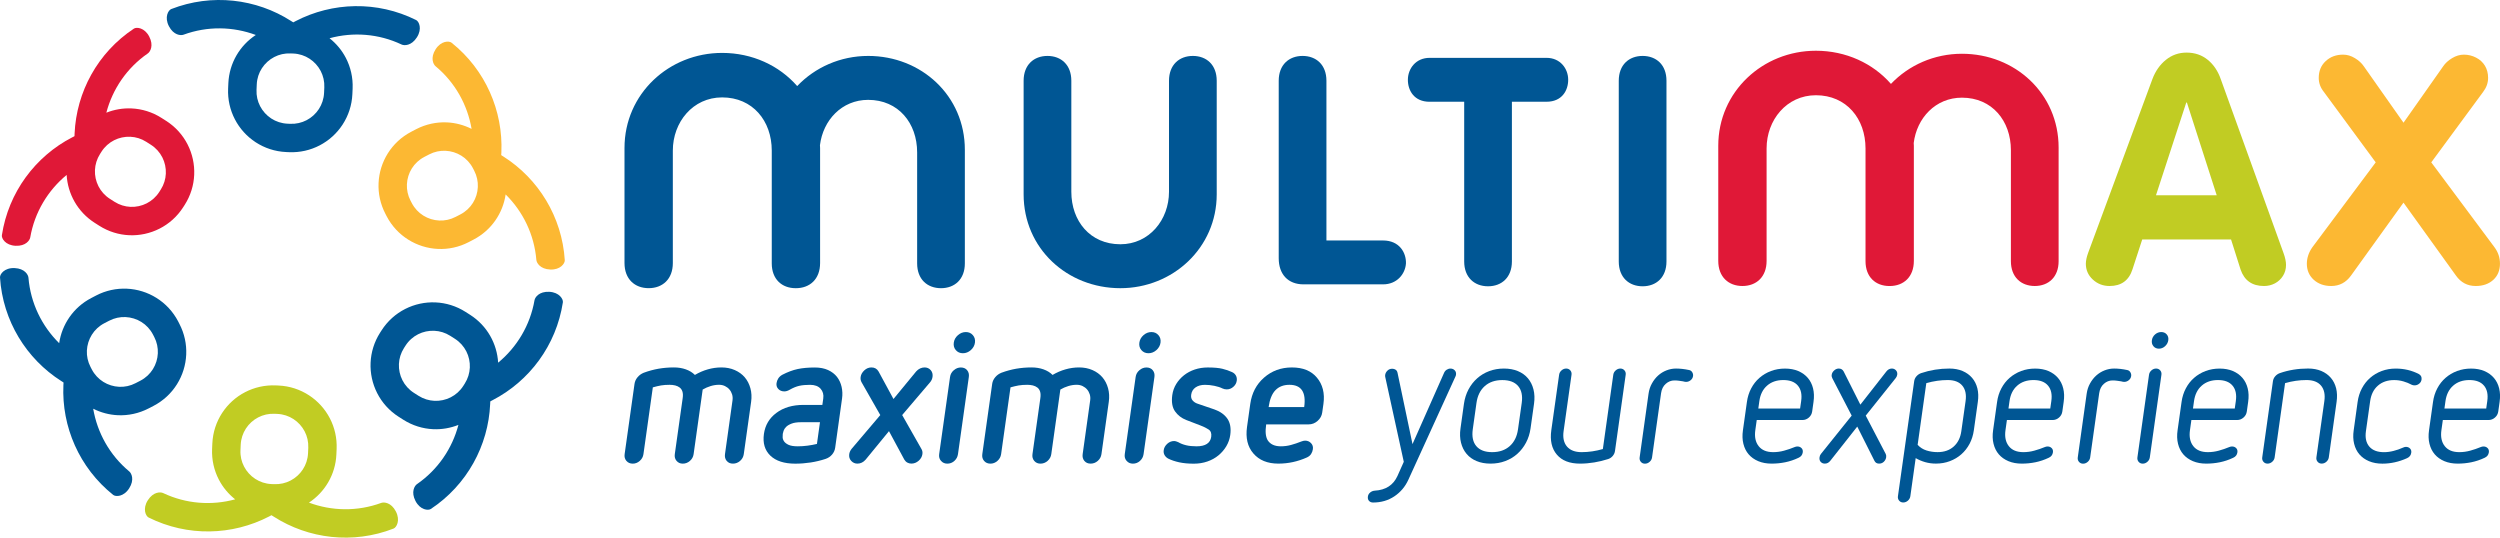
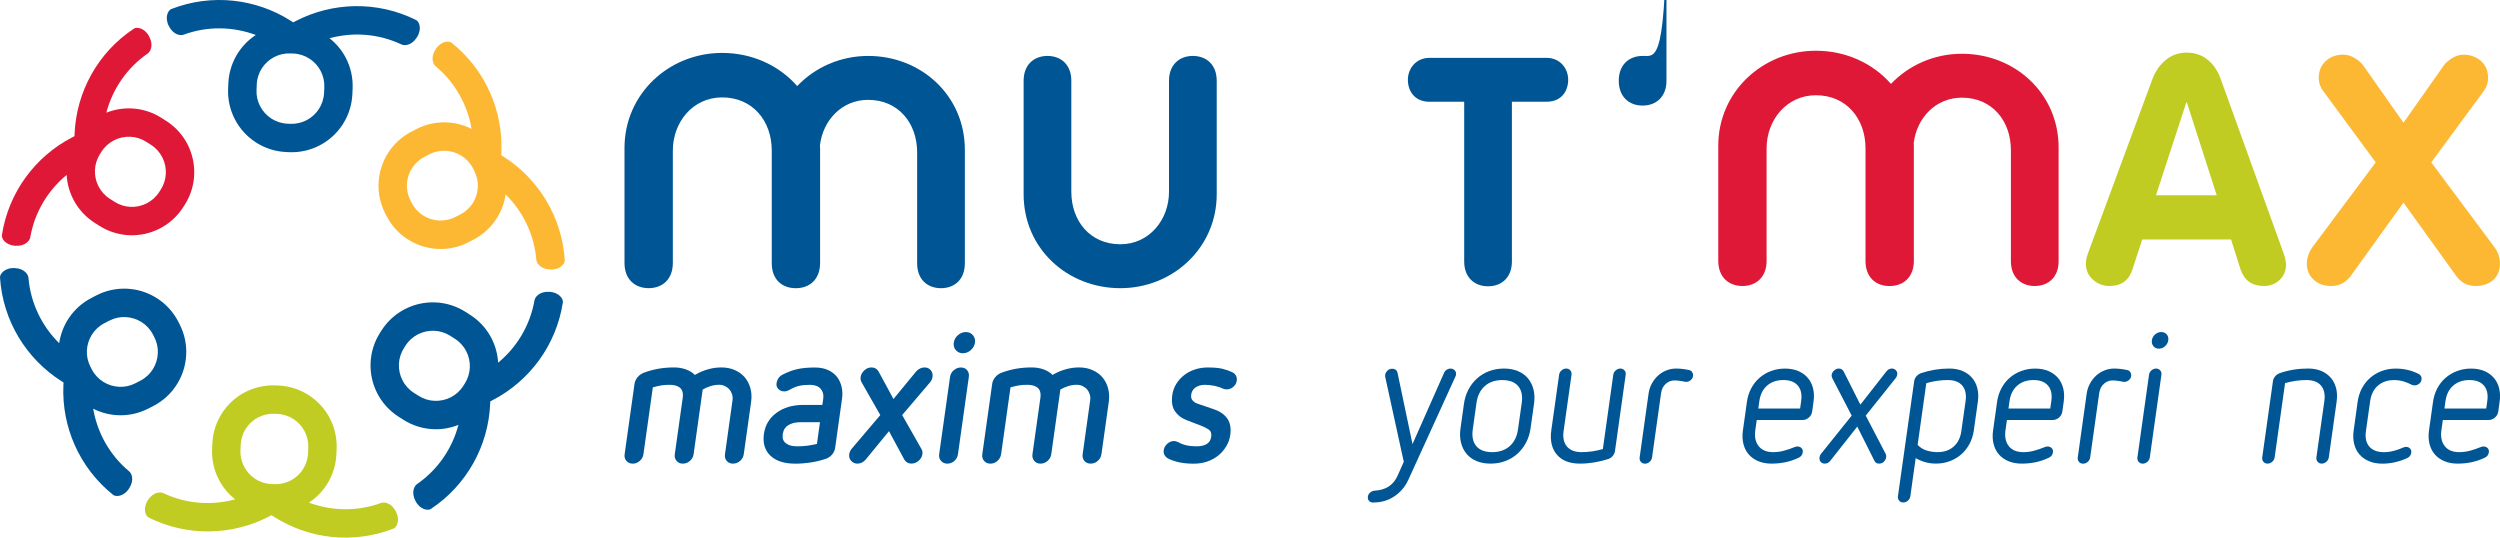
<svg xmlns="http://www.w3.org/2000/svg" version="1.1" x="0px" y="0px" width="1050px" height="225.8px" viewBox="0 0 1050 225.8" style="enable-background:new 0 0 1050 225.8;" xml:space="preserve">
  <style type="text/css">
	.st0{fill:#C1CC23;}
	.st1{fill:#FCB833;}
	.st2{fill:#E01837;}
	.st3{fill:#005694;}
</style>
  <g id="Layer_1">
</g>
  <g id="Layers">
    <g>
      <g>
        <g>
          <path class="st0" d="M876.99,106.28L904,33.24c1.27-3.37,3.16-6.07,5.67-8.1c2.51-2.03,5.41-3.05,8.69-3.05      c3.45,0,6.41,1.01,8.88,3.02c2.47,2.01,4.29,4.72,5.48,8.13l26.36,73.05c0.7,1.92,1.05,3.58,1.05,4.98      c0,1.7-0.43,3.24-1.28,4.59c-0.85,1.35-1.98,2.4-3.38,3.15c-1.4,0.74-2.93,1.11-4.59,1.11c-4.98,0-8.26-2.31-9.84-6.93l-4-12.61      h-37.31l-4.07,12.48c-1.49,4.7-4.7,7.06-9.64,7.06c-2.75,0-5.1-0.91-7.05-2.72c-1.95-1.81-2.92-4.03-2.92-6.66      C876.07,109.47,876.38,107.99,876.99,106.28z M918.23,43.07l-12.72,38.95h25.51l-12.52-38.95H918.23z" />
          <path class="st1" d="M971.18,103.86l26.62-35.67l-21.77-29.57c-1.44-1.79-2.16-3.76-2.16-5.9c0-2.89,0.97-5.24,2.92-7.05      c1.94-1.81,4.38-2.72,7.31-2.72c1.7,0,3.37,0.49,4.98,1.48c1.62,0.98,2.86,2.13,3.74,3.44l16.65,23.67l16.65-23.67      c0.87-1.31,2.12-2.46,3.74-3.44c1.62-0.98,3.28-1.48,4.98-1.48c1.79,0,3.5,0.42,5.11,1.25c1.62,0.83,2.86,1.98,3.74,3.44      c0.87,1.47,1.31,3.16,1.31,5.08c0,2.1-0.7,4.07-2.1,5.9l-21.77,29.57l26.56,35.67c1.53,2.06,2.29,4.35,2.29,6.88      c0,2.84-0.94,5.11-2.82,6.82c-1.88,1.7-4.33,2.56-7.34,2.56c-3.5,0-6.27-1.47-8.33-4.39l-22.03-30.62l-22.03,30.62      c-2.1,2.93-4.88,4.39-8.33,4.39c-2.97,0-5.42-0.88-7.34-2.62c-1.92-1.75-2.89-4-2.89-6.75      C968.89,108.34,969.65,106.04,971.18,103.86z" />
          <path class="st2" d="M824.02,22.58c-11.71,0-22.36,4.82-29.82,12.66c-7.57-8.65-18.9-13.93-31.52-13.93      c-22.34,0-41.01,17.19-41.01,39.93v48.32c0,6.77,4.33,10.56,10.15,10.56c5.82,0,10.15-3.78,10.15-10.56V62.33      c0-11.91,8.39-22.33,20.71-22.33c12.85,0,20.84,9.88,20.84,22.33v47.24v0.14c0,6.69,4.28,10.42,10.02,10.42      c0.03,0,0.05-0.01,0.07-0.01c0.02,0,0.04,0.01,0.06,0.01c5.82,0,10.15-3.78,10.15-10.56V61.24c0-0.4-0.05-0.79-0.06-1.17      c1.28-10.45,9.13-19.05,20.25-19.05c12.69,0,20.57,9.76,20.57,22.05v46.63c0,6.69,4.27,10.42,10.02,10.42      c5.74,0,10.02-3.73,10.02-10.42V62C864.63,39.29,846.33,22.58,824.02,22.58" />
        </g>
        <path class="st3" d="M501,23.49c-5.74,0-10.02,3.75-10.02,10.43v46.63c0,11.76-8.29,22.04-20.44,22.04     c-12.69,0-20.58-9.76-20.58-22.04V33.92c0-6.68-4.28-10.43-10.02-10.43c-5.74,0-10.02,3.75-10.02,10.43v47.7     c0,22.72,18.3,39.42,40.62,39.42c22.04,0,40.48-16.96,40.48-39.42v-47.7C511.02,27.24,506.75,23.49,501,23.49" />
        <path class="st3" d="M364.64,23.49c-11.71,0-22.36,4.82-29.82,12.66c-7.57-8.65-18.9-13.93-31.52-13.93     c-22.34,0-41.01,17.19-41.01,39.93v48.32c0,6.77,4.33,10.56,10.15,10.56c5.82,0,10.15-3.78,10.15-10.56V63.24     c0-11.91,8.39-22.33,20.71-22.33c12.85,0,20.84,9.88,20.84,22.33v47.24v0.14c0,6.69,4.28,10.42,10.02,10.42     c0.03,0,0.05-0.01,0.07-0.01c0.02,0,0.04,0.01,0.06,0.01c5.82,0,10.15-3.78,10.15-10.56V62.16c0-0.4-0.05-0.79-0.06-1.17     c1.28-10.45,9.13-19.05,20.25-19.05c12.69,0,20.57,9.76,20.57,22.05v46.63c0,6.69,4.27,10.42,10.02,10.42     c5.74,0,10.02-3.73,10.02-10.42v-47.7C405.25,40.2,386.95,23.49,364.64,23.49" />
-         <path class="st3" d="M580.88,101H557.1V33.91c0-6.68-4.28-10.42-10.02-10.42c-5.74,0-10.02,3.74-10.02,10.42v74.56     c0,6.68,3.87,10.96,10.42,10.96h33.4c5.87,0,9.35-4.41,9.62-8.82C590.63,106.07,587.7,101,580.88,101" />
        <path class="st3" d="M649.57,24.3H600.4c-5.75,0-9.09,4.54-9.09,9.22c0,4.54,2.67,9.22,9.09,9.22h14.56v67.08     c0,6.67,4.27,10.42,10.02,10.42c5.74,0,10.02-3.75,10.02-10.42V42.73h14.56c6.41,0,9.08-4.67,9.08-9.22     C658.65,28.83,655.31,24.3,649.57,24.3" />
-         <path class="st3" d="M689.9,23.49c-5.75,0-10.02,3.75-10.02,10.43v75.9c0,6.67,4.27,10.42,10.02,10.42     c5.74,0,10.02-3.75,10.02-10.42v-75.9C699.93,27.24,695.65,23.49,689.9,23.49" />
+         <path class="st3" d="M689.9,23.49c-5.75,0-10.02,3.75-10.02,10.43c0,6.67,4.27,10.42,10.02,10.42     c5.74,0,10.02-3.75,10.02-10.42v-75.9C699.93,27.24,695.65,23.49,689.9,23.49" />
        <g>
          <path class="st3" d="M307.65,168.2c0.13-0.92,0.07-1.77-0.17-2.56c-0.25-0.79-0.62-1.49-1.13-2.07      c-0.5-0.59-1.13-1.06-1.87-1.42c-0.74-0.36-1.57-0.54-2.49-0.54c-1.17,0-2.35,0.18-3.52,0.54c-1.17,0.36-2.29,0.84-3.34,1.46      l-3.81,27.13c-0.16,1.13-0.68,2.07-1.55,2.84c-0.88,0.77-1.88,1.15-3,1.15c-1.07,0-1.94-0.38-2.6-1.15      c-0.66-0.77-0.91-1.71-0.75-2.84l3.31-23.53c0.16-1.12,0.12-2.04-0.11-2.75c-0.23-0.72-0.61-1.28-1.14-1.69      c-0.53-0.41-1.16-0.7-1.9-0.89c-0.75-0.18-1.52-0.26-2.34-0.26c-1.38,0-2.58,0.09-3.6,0.26c-1.02,0.18-2.17,0.45-3.45,0.81      l-3.94,28.05c-0.16,1.13-0.68,2.07-1.55,2.84c-0.88,0.77-1.85,1.15-2.92,1.15c-1.12,0-2.02-0.38-2.68-1.15      c-0.66-0.77-0.91-1.71-0.75-2.84l4.15-29.51c0.14-1.02,0.57-1.95,1.28-2.8c0.71-0.85,1.57-1.46,2.6-1.88      c2.1-0.77,4.17-1.33,6.21-1.69c2.04-0.35,4.19-0.54,6.44-0.54c1.84,0,3.51,0.27,5.02,0.81c1.51,0.54,2.78,1.31,3.81,2.34      c1.73-1.02,3.53-1.8,5.42-2.34c1.89-0.54,3.8-0.81,5.74-0.81c2.04,0,3.91,0.37,5.6,1.11c1.68,0.74,3.08,1.75,4.17,3.03      c1.09,1.28,1.89,2.81,2.38,4.6c0.49,1.78,0.59,3.7,0.3,5.75l-3.08,21.92c-0.16,1.13-0.67,2.07-1.54,2.84      c-0.88,0.77-1.88,1.15-3,1.15c-1.12,0-2-0.38-2.64-1.15c-0.63-0.77-0.87-1.71-0.71-2.84L307.65,168.2z" />
          <path class="st3" d="M350.77,188.06c-0.15,1.08-0.59,2.03-1.32,2.88c-0.73,0.84-1.64,1.44-2.71,1.8      c-1.99,0.66-4.06,1.16-6.23,1.5c-2.17,0.33-4.32,0.5-6.47,0.5c-4.65,0-8.15-1.12-10.49-3.37c-2.34-2.25-3.24-5.29-2.7-9.13      c0.52-3.67,2.26-6.61,5.22-8.81c2.98-2.25,6.78-3.37,11.43-3.37h7.89l0.38-2.68c0.23-1.63-0.14-3-1.11-4.1      c-0.97-1.09-2.45-1.65-4.44-1.65c-1.78,0-3.3,0.14-4.54,0.42c-1.24,0.28-2.59,0.83-4.02,1.65c-0.79,0.46-1.53,0.69-2.25,0.69      c-1.02,0-1.86-0.33-2.5-1c-0.65-0.66-0.9-1.49-0.77-2.45c0.1-0.71,0.34-1.38,0.73-1.99c0.4-0.62,0.95-1.12,1.67-1.53      c2.26-1.17,4.42-1.98,6.47-2.42c2.05-0.43,4.46-0.65,7.22-0.65c2.15,0,4,0.36,5.56,1.07c1.56,0.72,2.8,1.68,3.74,2.87      c0.93,1.2,1.57,2.6,1.94,4.18c0.36,1.58,0.43,3.22,0.19,4.91L350.77,188.06z M344.39,177.33h-7.89c-1.69,0-3.03,0.19-4.02,0.58      c-1,0.38-1.77,0.84-2.31,1.38c-0.53,0.54-0.89,1.09-1.07,1.65c-0.18,0.56-0.3,0.99-0.34,1.3c-0.05,0.36-0.07,0.83-0.05,1.42      c0.02,0.59,0.22,1.16,0.6,1.72c0.38,0.56,1.02,1.05,1.91,1.46c0.89,0.41,2.17,0.61,3.86,0.61c1.33,0,2.68-0.09,4.06-0.27      c1.38-0.18,2.7-0.42,3.97-0.73L344.39,177.33z" />
          <path class="st3" d="M373.37,181.08l-9.8,11.96c-0.98,1.12-2.13,1.68-3.46,1.68c-1.02,0-1.89-0.38-2.6-1.15      c-0.71-0.77-0.99-1.71-0.83-2.84c0.11-0.77,0.44-1.51,1-2.22l12.04-14.18l-7.87-13.8c-0.37-0.66-0.49-1.4-0.38-2.22      c0.14-1.02,0.66-1.93,1.54-2.76c0.88-0.82,1.88-1.23,3-1.23c1.33,0,2.32,0.56,2.98,1.69l6.27,11.57l9.52-11.57      c0.49-0.56,1.04-0.98,1.67-1.27c0.62-0.28,1.25-0.42,1.86-0.42c1.07,0,1.94,0.38,2.6,1.15c0.66,0.77,0.91,1.71,0.75,2.83      c-0.12,0.82-0.45,1.57-1,2.22l-11.75,13.8l8.05,14.18c0.42,0.66,0.57,1.4,0.45,2.22c-0.15,1.08-0.68,2-1.58,2.8      c-0.91,0.79-1.92,1.19-3.04,1.19c-0.62,0-1.19-0.14-1.7-0.42c-0.52-0.28-0.95-0.7-1.28-1.26L373.37,181.08z" />
          <path class="st3" d="M399.02,158.32c0.16-1.12,0.68-2.07,1.58-2.83c0.9-0.77,1.88-1.15,2.96-1.15c1.12,0,2,0.38,2.64,1.15      c0.63,0.77,0.87,1.71,0.71,2.83l-4.56,32.42c-0.16,1.13-0.66,2.07-1.51,2.84c-0.85,0.77-1.84,1.15-2.96,1.15      c-1.08,0-1.96-0.38-2.64-1.15c-0.69-0.77-0.95-1.71-0.79-2.84L399.02,158.32z M409.48,143.91c-0.17,1.23-0.76,2.27-1.74,3.14      c-0.99,0.87-2.1,1.31-3.33,1.31c-1.23,0-2.21-0.44-2.96-1.31c-0.75-0.86-1.03-1.91-0.86-3.14c0.17-1.23,0.75-2.27,1.74-3.14      c0.99-0.87,2.1-1.31,3.32-1.31c1.23,0,2.21,0.44,2.96,1.31C409.36,141.64,409.65,142.69,409.48,143.91z" />
          <path class="st3" d="M457.87,168.2c0.13-0.92,0.07-1.77-0.17-2.56c-0.25-0.79-0.62-1.49-1.13-2.07      c-0.5-0.59-1.13-1.06-1.87-1.42c-0.74-0.36-1.57-0.54-2.49-0.54c-1.17,0-2.35,0.18-3.52,0.54c-1.17,0.36-2.29,0.84-3.34,1.46      l-3.81,27.13c-0.16,1.13-0.68,2.07-1.55,2.84c-0.88,0.77-1.88,1.15-3,1.15c-1.07,0-1.94-0.38-2.6-1.15      c-0.66-0.77-0.91-1.71-0.75-2.84l3.31-23.53c0.16-1.12,0.12-2.04-0.11-2.75c-0.23-0.72-0.61-1.28-1.14-1.69      c-0.53-0.41-1.16-0.7-1.9-0.89c-0.75-0.18-1.52-0.26-2.34-0.26c-1.38,0-2.58,0.09-3.6,0.26c-1.02,0.18-2.17,0.45-3.45,0.81      l-3.94,28.05c-0.16,1.13-0.68,2.07-1.55,2.84c-0.88,0.77-1.85,1.15-2.92,1.15c-1.12,0-2.02-0.38-2.68-1.15      c-0.66-0.77-0.91-1.71-0.75-2.84l4.15-29.51c0.14-1.02,0.57-1.95,1.28-2.8c0.71-0.85,1.57-1.46,2.6-1.88      c2.1-0.77,4.17-1.33,6.21-1.69c2.04-0.35,4.19-0.54,6.44-0.54c1.84,0,3.51,0.27,5.02,0.81c1.51,0.54,2.78,1.31,3.81,2.34      c1.73-1.02,3.53-1.8,5.42-2.34c1.89-0.54,3.8-0.81,5.74-0.81c2.04,0,3.91,0.37,5.6,1.11c1.68,0.74,3.08,1.75,4.17,3.03      c1.09,1.28,1.89,2.81,2.38,4.6c0.49,1.78,0.59,3.7,0.3,5.75l-3.08,21.92c-0.16,1.13-0.67,2.07-1.54,2.84      c-0.88,0.77-1.88,1.15-3,1.15c-1.12,0-2-0.38-2.64-1.15c-0.63-0.77-0.87-1.71-0.71-2.84L457.87,168.2z" />
-           <path class="st3" d="M476.97,158.32c0.16-1.12,0.68-2.07,1.58-2.83c0.9-0.77,1.88-1.15,2.96-1.15c1.12,0,2,0.38,2.64,1.15      c0.63,0.77,0.87,1.71,0.71,2.83l-4.56,32.42c-0.16,1.13-0.66,2.07-1.51,2.84c-0.85,0.77-1.84,1.15-2.96,1.15      c-1.08,0-1.96-0.38-2.64-1.15c-0.69-0.77-0.95-1.71-0.79-2.84L476.97,158.32z M487.42,143.91c-0.17,1.23-0.76,2.27-1.74,3.14      c-0.99,0.87-2.1,1.31-3.33,1.31c-1.23,0-2.21-0.44-2.96-1.31c-0.75-0.86-1.03-1.91-0.86-3.14c0.17-1.23,0.75-2.27,1.74-3.14      c0.99-0.87,2.1-1.31,3.32-1.31c1.23,0,2.21,0.44,2.96,1.31C487.3,141.64,487.59,142.69,487.42,143.91z" />
          <path class="st3" d="M498.25,176.41c-1.99-0.77-3.57-1.98-4.74-3.64c-1.17-1.66-1.55-3.95-1.15-6.86      c0.24-1.69,0.79-3.23,1.65-4.63c0.86-1.4,1.95-2.63,3.28-3.68c1.32-1.04,2.83-1.84,4.52-2.41c1.69-0.56,3.5-0.85,5.44-0.85      c2.61,0,4.65,0.18,6.13,0.54c1.49,0.36,2.83,0.82,4.03,1.38c0.72,0.31,1.27,0.78,1.64,1.42c0.37,0.64,0.5,1.37,0.39,2.19      c-0.14,1.02-0.62,1.89-1.44,2.6c-0.81,0.72-1.74,1.07-2.75,1.07c-0.62,0-1.21-0.12-1.79-0.38c-0.9-0.46-2.04-0.83-3.41-1.11      c-1.36-0.28-2.69-0.42-3.96-0.42c-1.58,0-2.9,0.36-3.94,1.07c-1.05,0.72-1.67,1.74-1.85,3.07c-0.14,1.02,0.06,1.84,0.62,2.45      c0.55,0.62,1.22,1.05,2,1.31l7.17,2.45c2.43,0.86,4.24,2.17,5.43,3.9c1.18,1.74,1.58,4.01,1.19,6.83      c-0.24,1.69-0.79,3.25-1.66,4.72c-0.87,1.45-1.97,2.73-3.3,3.83c-1.33,1.1-2.88,1.96-4.65,2.57c-1.77,0.62-3.68,0.92-5.72,0.92      c-2.3,0-4.33-0.19-6.09-0.57c-1.77-0.39-3.31-0.9-4.65-1.57c-0.66-0.36-1.17-0.85-1.52-1.46c-0.35-0.62-0.47-1.31-0.36-2.07      c0.14-1.02,0.64-1.92,1.49-2.69c0.84-0.76,1.81-1.15,2.88-1.15c0.25,0,0.54,0.05,0.86,0.15c0.32,0.1,0.6,0.21,0.84,0.31      c0.95,0.56,2.05,1,3.3,1.3c1.26,0.31,2.73,0.46,4.42,0.46c3.72,0,5.78-1.33,6.16-3.99c0.2-1.42-0.16-2.45-1.07-3.06      c-0.91-0.62-2.05-1.17-3.4-1.69L498.25,176.41z" />
-           <path class="st3" d="M531.79,178.25c-0.22,1.59-0.28,2.9-0.17,3.95c0.11,1.05,0.37,1.93,0.77,2.64      c1.09,1.74,2.93,2.61,5.54,2.61c1.49,0,2.93-0.19,4.34-0.58s2.81-0.85,4.22-1.42c0.65-0.26,1.21-0.38,1.67-0.38      c0.97,0,1.79,0.34,2.46,1.03c0.67,0.69,0.94,1.54,0.79,2.56c-0.1,0.72-0.35,1.38-0.74,2c-0.39,0.62-0.97,1.1-1.74,1.46      c-3.87,1.74-7.88,2.6-12.02,2.6c-4.55,0-8.05-1.42-10.51-4.29c-2.42-2.81-3.3-6.51-2.65-11.12l1.36-9.65      c0.64-4.55,2.56-8.23,5.77-11.04c3.26-2.86,7.16-4.29,11.71-4.29c4.65,0,8.16,1.43,10.52,4.29c1.18,1.38,2.01,3,2.49,4.86      c0.48,1.87,0.56,3.93,0.24,6.18l-0.51,3.6c-0.19,1.38-0.84,2.56-1.95,3.53c-1.1,0.97-2.35,1.45-3.73,1.45H531.79z       M547.76,170.97c0.88-6.24-1.19-9.35-6.2-9.35c-2.45,0-4.41,0.75-5.87,2.26c-1.46,1.5-2.42,3.87-2.87,7.09H547.76z" />
          <path class="st3" d="M589.59,193.96l-7.79-35.64c-0.03-0.16-0.05-0.29-0.05-0.42c-0.01-0.13,0-0.27,0.02-0.42      c0.09-0.66,0.4-1.27,0.94-1.8c0.54-0.54,1.21-0.81,2.03-0.81c0.56,0,1.04,0.14,1.44,0.42c0.39,0.28,0.66,0.7,0.78,1.27      l6.29,29.97l13.24-29.89c0.23-0.56,0.6-1.01,1.1-1.34c0.51-0.33,1.04-0.5,1.61-0.5c0.71,0,1.31,0.24,1.78,0.73      c0.47,0.49,0.65,1.11,0.54,1.88c-0.02,0.16-0.06,0.29-0.1,0.42c-0.05,0.13-0.1,0.27-0.18,0.42l-19.72,43.23      c-1.32,2.91-3.29,5.24-5.88,6.98c-2.59,1.73-5.58,2.6-8.95,2.6c-0.72,0-1.28-0.23-1.7-0.69c-0.43-0.46-0.58-1.07-0.47-1.84      c0.09-0.66,0.41-1.23,0.97-1.69c0.55-0.45,1.18-0.71,1.91-0.76c4.58-0.26,7.76-2.3,9.52-6.13L589.59,193.96z" />
          <path class="st3" d="M642.83,179.93c-0.31,2.2-0.95,4.2-1.92,6.02c-0.97,1.81-2.18,3.37-3.64,4.67      c-1.46,1.31-3.15,2.31-5.07,3.03c-1.91,0.72-3.97,1.07-6.16,1.07c-2.2,0-4.16-0.35-5.87-1.07c-1.72-0.71-3.12-1.72-4.21-3.03      c-1.1-1.3-1.87-2.86-2.33-4.67c-0.46-1.81-0.54-3.82-0.22-6.02l1.45-10.35c0.31-2.19,0.95-4.2,1.91-6.02      c0.97-1.81,2.18-3.37,3.65-4.67c1.46-1.31,3.15-2.31,5.06-3.03c1.91-0.71,3.97-1.07,6.17-1.07c2.19,0,4.15,0.36,5.86,1.07      c1.72,0.72,3.12,1.72,4.22,3.03c1.09,1.3,1.87,2.86,2.33,4.67c0.46,1.81,0.54,3.82,0.23,6.02L642.83,179.93z M639.13,169.21      c0.42-3.02-0.08-5.37-1.5-7.05c-1.43-1.69-3.65-2.53-6.66-2.53c-3.02,0-5.47,0.84-7.37,2.53c-1.9,1.69-3.05,4.04-3.48,7.05      l-1.56,11.11c-0.42,3.02,0.07,5.37,1.49,7.05c1.43,1.69,3.65,2.53,6.66,2.53c3.01,0,5.47-0.84,7.37-2.53      c1.9-1.69,3.06-4.04,3.48-7.05L639.13,169.21z" />
          <path class="st3" d="M677.58,157.4c0.1-0.72,0.44-1.33,1.02-1.84c0.58-0.51,1.23-0.77,1.95-0.77c0.71,0,1.29,0.26,1.73,0.77      c0.44,0.51,0.61,1.12,0.51,1.84l-4.5,32.03c-0.11,0.77-0.43,1.46-0.94,2.07c-0.52,0.61-1.15,1.05-1.91,1.3      c-1.92,0.62-3.88,1.09-5.87,1.42c-1.99,0.33-3.98,0.5-5.97,0.5c-4.34,0-7.59-1.26-9.73-3.79c-2.15-2.53-2.92-5.94-2.32-10.24      l3.28-23.29c0.1-0.72,0.44-1.33,1.02-1.84c0.58-0.51,1.23-0.77,1.95-0.77c0.71,0,1.29,0.26,1.73,0.77      c0.44,0.51,0.61,1.12,0.51,1.84l-3.33,23.68c-0.39,2.76,0.1,4.92,1.43,6.48c1.34,1.56,3.39,2.34,6.14,2.34      c2.97,0,5.94-0.44,8.92-1.3L677.58,157.4z" />
          <path class="st3" d="M692.39,165.37c0.22-1.58,0.69-3.03,1.42-4.33c0.72-1.3,1.59-2.41,2.61-3.33c1.03-0.92,2.19-1.64,3.49-2.15      c1.3-0.51,2.63-0.77,4.02-0.77c1.73,0,3.55,0.21,5.43,0.61c0.6,0.1,1.05,0.41,1.37,0.93c0.31,0.51,0.43,1.04,0.35,1.61      c-0.1,0.71-0.44,1.3-1.02,1.76c-0.57,0.46-1.22,0.69-1.93,0.69c-0.21,0-0.41-0.02-0.61-0.07c-0.19-0.05-0.42-0.1-0.66-0.16      c-0.6-0.1-1.19-0.2-1.76-0.26c-0.58-0.08-1.2-0.12-1.86-0.12c-1.33,0-2.54,0.47-3.62,1.42c-1.08,0.95-1.73,2.26-1.97,3.95      l-3.79,26.98c-0.1,0.71-0.44,1.33-1.02,1.84c-0.58,0.51-1.23,0.77-1.95,0.77c-0.71,0-1.29-0.25-1.73-0.77      c-0.44-0.51-0.61-1.12-0.51-1.84L692.39,165.37z" />
          <path class="st3" d="M737.83,176.41l-0.6,4.29c-0.39,2.76,0.08,4.99,1.4,6.67c1.32,1.69,3.36,2.53,6.12,2.53      c1.53,0,3.06-0.2,4.57-0.62c1.51-0.41,3.01-0.92,4.47-1.53c0.38-0.16,0.75-0.23,1.11-0.23c0.71,0,1.29,0.23,1.74,0.69      c0.45,0.45,0.62,1.05,0.52,1.76c-0.15,1.07-0.74,1.84-1.78,2.3c-1.85,0.88-3.72,1.5-5.59,1.88c-1.87,0.38-3.77,0.57-5.71,0.57      c-2.1,0-3.97-0.34-5.61-1.03s-2.99-1.65-4.04-2.87s-1.79-2.7-2.21-4.41c-0.43-1.71-0.49-3.62-0.19-5.71l1.67-11.88      c0.29-2.1,0.89-4,1.8-5.71c0.9-1.71,2.05-3.18,3.45-4.4c1.4-1.23,3.01-2.19,4.85-2.88c1.84-0.69,3.8-1.03,5.9-1.03      c2.09,0,3.95,0.35,5.56,1.03c1.62,0.69,2.95,1.65,4.01,2.88c1.05,1.22,1.79,2.69,2.21,4.4c0.43,1.72,0.49,3.62,0.19,5.71      l-0.56,3.98c-0.14,1.02-0.6,1.88-1.39,2.57s-1.69,1.04-2.71,1.04H737.83z M756.49,168.44c0.39-2.76-0.07-4.92-1.39-6.48      c-1.31-1.56-3.35-2.34-6.11-2.34c-2.76,0-5.03,0.78-6.81,2.34c-1.78,1.55-2.86,3.72-3.25,6.48l-0.44,3.14h17.55L756.49,168.44z" />
          <path class="st3" d="M780.05,179.17l-11.29,14.32c-0.63,0.82-1.4,1.23-2.32,1.23c-0.71,0-1.29-0.24-1.74-0.73      c-0.45-0.48-0.61-1.14-0.49-1.95c0.07-0.51,0.26-0.97,0.58-1.38l12.92-16.1l-8.14-15.71c-0.24-0.45-0.33-0.94-0.25-1.45      c0.09-0.67,0.43-1.27,1.02-1.8c0.58-0.54,1.23-0.81,1.95-0.81c0.92,0,1.61,0.41,2.05,1.23l7.01,13.94l10.92-13.94      c0.63-0.81,1.4-1.23,2.32-1.23c0.66,0,1.23,0.24,1.7,0.73c0.47,0.49,0.65,1.11,0.54,1.88c-0.07,0.51-0.3,1-0.67,1.45      l-12.55,15.71l8.39,16.1c0.2,0.41,0.26,0.87,0.19,1.38c-0.1,0.71-0.42,1.34-0.95,1.87c-0.54,0.54-1.21,0.81-2.03,0.81      c-0.92,0-1.58-0.4-1.97-1.23L780.05,179.17z" />
          <path class="st3" d="M803.96,160.08c0.11-0.76,0.43-1.45,0.98-2.07c0.55-0.61,1.19-1.04,1.94-1.3      c3.81-1.28,7.76-1.92,11.84-1.92c2.1,0,3.95,0.35,5.56,1.03c1.61,0.69,2.95,1.65,4,2.88c1.05,1.22,1.79,2.69,2.22,4.4      c0.42,1.72,0.49,3.62,0.19,5.71l-1.67,11.88c-0.29,2.1-0.9,4-1.8,5.71c-0.91,1.71-2.06,3.18-3.46,4.41      c-1.4,1.23-3,2.18-4.81,2.87c-1.81,0.69-3.76,1.03-5.86,1.03c-1.58,0-3.09-0.2-4.52-0.61c-1.42-0.41-2.75-0.97-3.98-1.69      l-2.25,16.02c-0.1,0.71-0.44,1.32-1.02,1.84c-0.58,0.51-1.23,0.77-1.95,0.77c-0.71,0-1.29-0.25-1.73-0.77      c-0.44-0.51-0.61-1.13-0.51-1.84L803.96,160.08z M825.55,168.44c0.39-2.76-0.08-4.92-1.39-6.48c-1.31-1.56-3.35-2.34-6.11-2.34      c-2.97,0-5.96,0.43-9,1.3l-3.64,25.91c1.02,1.12,2.26,1.91,3.73,2.37c1.47,0.46,3.02,0.69,4.65,0.69c2.76,0,5.01-0.78,6.76-2.34      c1.75-1.56,2.83-3.71,3.21-6.48L825.55,168.44z" />
          <path class="st3" d="M842.9,176.41l-0.6,4.29c-0.39,2.76,0.08,4.99,1.4,6.67c1.32,1.69,3.36,2.53,6.12,2.53      c1.53,0,3.06-0.2,4.57-0.62c1.51-0.41,3.01-0.92,4.47-1.53c0.38-0.16,0.75-0.23,1.11-0.23c0.71,0,1.29,0.23,1.74,0.69      c0.45,0.45,0.62,1.05,0.52,1.76c-0.15,1.07-0.74,1.84-1.78,2.3c-1.85,0.88-3.72,1.5-5.59,1.88c-1.87,0.38-3.77,0.57-5.71,0.57      c-2.1,0-3.97-0.34-5.61-1.03s-2.99-1.65-4.04-2.87s-1.79-2.7-2.21-4.41c-0.43-1.71-0.49-3.62-0.19-5.71l1.67-11.88      c0.29-2.1,0.89-4,1.8-5.71c0.9-1.71,2.05-3.18,3.45-4.4c1.4-1.23,3.01-2.19,4.85-2.88c1.84-0.69,3.8-1.03,5.9-1.03      c2.09,0,3.95,0.35,5.56,1.03c1.62,0.69,2.95,1.65,4.01,2.88c1.05,1.22,1.79,2.69,2.21,4.4c0.43,1.72,0.49,3.62,0.19,5.71      l-0.56,3.98c-0.14,1.02-0.6,1.88-1.39,2.57s-1.69,1.04-2.71,1.04H842.9z M861.56,168.44c0.39-2.76-0.07-4.92-1.39-6.48      c-1.31-1.56-3.35-2.34-6.11-2.34c-2.76,0-5.03,0.78-6.81,2.34c-1.78,1.55-2.86,3.72-3.25,6.48l-0.44,3.14h17.55L861.56,168.44z" />
          <path class="st3" d="M876.4,165.37c0.22-1.58,0.69-3.03,1.42-4.33c0.72-1.3,1.59-2.41,2.61-3.33c1.03-0.92,2.19-1.64,3.49-2.15      c1.3-0.51,2.63-0.77,4.02-0.77c1.73,0,3.55,0.21,5.43,0.61c0.6,0.1,1.05,0.41,1.37,0.93c0.31,0.51,0.43,1.04,0.35,1.61      c-0.1,0.71-0.44,1.3-1.02,1.76c-0.57,0.46-1.22,0.69-1.93,0.69c-0.21,0-0.41-0.02-0.61-0.07c-0.19-0.05-0.42-0.1-0.66-0.16      c-0.6-0.1-1.19-0.2-1.76-0.26c-0.58-0.08-1.2-0.12-1.86-0.12c-1.33,0-2.54,0.47-3.62,1.42c-1.08,0.95-1.73,2.26-1.97,3.95      l-3.79,26.98c-0.1,0.71-0.44,1.33-1.02,1.84c-0.58,0.51-1.23,0.77-1.95,0.77c-0.71,0-1.29-0.25-1.73-0.77      c-0.44-0.51-0.61-1.12-0.51-1.84L876.4,165.37z" />
          <path class="st3" d="M902.59,157.4c0.1-0.72,0.44-1.33,1.02-1.84c0.58-0.51,1.23-0.77,1.95-0.77c0.71,0,1.29,0.26,1.73,0.77      c0.44,0.51,0.61,1.12,0.51,1.84l-4.88,34.72c-0.1,0.71-0.44,1.33-1.02,1.84c-0.58,0.51-1.23,0.77-1.94,0.77      c-0.72,0-1.3-0.25-1.74-0.77c-0.43-0.51-0.61-1.12-0.51-1.84L902.59,157.4z M906.74,146.44c-0.97,0-1.74-0.35-2.31-1.04      c-0.57-0.69-0.78-1.52-0.64-2.49c0.14-0.97,0.58-1.79,1.34-2.45c0.76-0.66,1.62-1,2.59-1c0.97,0,1.74,0.34,2.31,1      c0.57,0.66,0.79,1.48,0.65,2.45c-0.14,0.97-0.59,1.8-1.35,2.49C908.57,146.1,907.7,146.44,906.74,146.44z" />
-           <path class="st3" d="M920.38,176.41l-0.6,4.29c-0.39,2.76,0.08,4.99,1.4,6.67c1.32,1.69,3.36,2.53,6.12,2.53      c1.53,0,3.06-0.2,4.57-0.62c1.51-0.41,3.01-0.92,4.47-1.53c0.38-0.16,0.75-0.23,1.11-0.23c0.71,0,1.29,0.23,1.74,0.69      c0.45,0.45,0.62,1.05,0.52,1.76c-0.15,1.07-0.74,1.84-1.78,2.3c-1.85,0.88-3.72,1.5-5.59,1.88c-1.87,0.38-3.77,0.57-5.71,0.57      c-2.1,0-3.97-0.34-5.61-1.03c-1.64-0.69-2.99-1.65-4.04-2.87c-1.05-1.23-1.79-2.7-2.21-4.41c-0.43-1.71-0.49-3.62-0.19-5.71      l1.67-11.88c0.29-2.1,0.89-4,1.8-5.71c0.9-1.71,2.05-3.18,3.45-4.4c1.4-1.23,3.01-2.19,4.85-2.88c1.84-0.69,3.8-1.03,5.9-1.03      c2.09,0,3.95,0.35,5.56,1.03c1.62,0.69,2.95,1.65,4.01,2.88c1.05,1.22,1.79,2.69,2.21,4.4c0.43,1.72,0.49,3.62,0.19,5.71      l-0.56,3.98c-0.14,1.02-0.6,1.88-1.39,2.57c-0.79,0.69-1.69,1.04-2.71,1.04H920.38z M939.05,168.44      c0.39-2.76-0.07-4.92-1.39-6.48c-1.31-1.56-3.35-2.34-6.11-2.34c-2.76,0-5.03,0.78-6.81,2.34c-1.78,1.55-2.86,3.72-3.25,6.48      l-0.44,3.14h17.55L939.05,168.44z" />
          <path class="st3" d="M976.23,168.44c0.39-2.76-0.08-4.92-1.39-6.48c-1.31-1.56-3.35-2.34-6.11-2.34c-3.02,0-6.01,0.43-9,1.3      l-4.38,31.19c-0.1,0.71-0.44,1.33-1.02,1.84c-0.58,0.51-1.23,0.77-1.95,0.77c-0.71,0-1.29-0.25-1.73-0.77      c-0.44-0.51-0.61-1.12-0.51-1.84l4.5-32.04c0.11-0.76,0.43-1.45,0.98-2.07c0.55-0.61,1.19-1.04,1.94-1.3      c3.7-1.28,7.65-1.92,11.84-1.92c2.1,0,3.95,0.35,5.56,1.03c1.61,0.69,2.95,1.65,4,2.88c1.05,1.22,1.79,2.69,2.22,4.4      c0.42,1.72,0.49,3.62,0.19,5.71l-3.27,23.3c-0.1,0.71-0.45,1.33-1.02,1.84c-0.58,0.51-1.23,0.77-1.95,0.77      c-0.71,0-1.3-0.25-1.73-0.77c-0.44-0.51-0.61-1.12-0.51-1.84L976.23,168.44z" />
          <path class="st3" d="M990.2,168.82c0.29-2.1,0.89-4,1.8-5.71c0.9-1.71,2.05-3.18,3.45-4.4c1.4-1.23,3.01-2.19,4.85-2.88      c1.84-0.69,3.8-1.03,5.9-1.03c3.52,0,6.76,0.77,9.72,2.3c0.9,0.51,1.27,1.28,1.13,2.3c-0.1,0.72-0.43,1.31-1.01,1.76      c-0.57,0.47-1.22,0.69-1.93,0.69c-0.41,0-0.79-0.07-1.12-0.22c-1.14-0.61-2.33-1.1-3.59-1.46c-1.25-0.36-2.54-0.54-3.87-0.54      c-2.76,0-5.03,0.78-6.81,2.34c-1.78,1.55-2.86,3.72-3.25,6.48l-1.78,12.64c-0.39,2.76,0.09,4.92,1.43,6.48      c1.34,1.56,3.39,2.34,6.15,2.34c1.32,0,2.68-0.18,4.06-0.54c1.38-0.35,2.69-0.81,3.95-1.38c0.43-0.2,0.84-0.31,1.19-0.31      c0.71,0,1.3,0.23,1.74,0.69c0.45,0.45,0.62,1.04,0.52,1.76c-0.15,1.07-0.74,1.84-1.77,2.3c-3.39,1.53-6.84,2.3-10.36,2.3      c-2.1,0-3.97-0.34-5.61-1.03s-2.99-1.65-4.04-2.87s-1.79-2.7-2.21-4.41c-0.43-1.71-0.49-3.62-0.19-5.71L990.2,168.82z" />
          <path class="st3" d="M1025.99,176.41l-0.6,4.29c-0.39,2.76,0.08,4.99,1.4,6.67c1.32,1.69,3.36,2.53,6.12,2.53      c1.53,0,3.06-0.2,4.57-0.62c1.51-0.41,3.01-0.92,4.47-1.53c0.38-0.16,0.75-0.23,1.11-0.23c0.71,0,1.29,0.23,1.74,0.69      c0.45,0.45,0.62,1.05,0.52,1.76c-0.15,1.07-0.74,1.84-1.78,2.3c-1.85,0.88-3.72,1.5-5.59,1.88c-1.87,0.38-3.77,0.57-5.71,0.57      c-2.1,0-3.97-0.34-5.61-1.03c-1.64-0.69-2.99-1.65-4.04-2.87c-1.05-1.23-1.79-2.7-2.21-4.41c-0.43-1.71-0.49-3.62-0.19-5.71      l1.67-11.88c0.29-2.1,0.89-4,1.8-5.71c0.9-1.71,2.05-3.18,3.45-4.4c1.4-1.23,3.01-2.19,4.85-2.88c1.84-0.69,3.8-1.03,5.9-1.03      c2.09,0,3.95,0.35,5.56,1.03c1.62,0.69,2.95,1.65,4.01,2.88c1.05,1.22,1.79,2.69,2.21,4.4c0.43,1.72,0.49,3.62,0.19,5.71      l-0.56,3.98c-0.14,1.02-0.6,1.88-1.39,2.57c-0.79,0.69-1.69,1.04-2.71,1.04H1025.99z M1044.66,168.44      c0.39-2.76-0.07-4.92-1.39-6.48c-1.31-1.56-3.35-2.34-6.11-2.34c-2.76,0-5.03,0.78-6.81,2.34c-1.78,1.55-2.86,3.72-3.25,6.48      l-0.44,3.14h17.55L1044.66,168.44z" />
        </g>
      </g>
      <g>
        <path class="st1" d="M237.21,109.29c-1.16-18.22-11.09-34.23-25.78-43.55c-0.14-0.09-0.27-0.17-0.41-0.25     c-0.18-0.12-0.33-0.24-0.51-0.35c0.03-0.37,0.05-0.74,0.07-1.12c0.76-17.39-6.65-34.7-20.92-46.08     c-1.05-0.84-4.42-0.84-6.71,2.77c-2.3,3.6-0.97,6.31-0.03,7.09c8.25,6.85,13.43,16.27,15.15,26.33     c-3.23-1.62-6.77-2.57-10.39-2.73c-4.33-0.19-8.79,0.73-12.9,2.86l-2.03,1.06c-8.39,4.37-13.37,12.75-13.75,21.56     c-0.2,4.33,0.72,8.79,2.86,12.9l0,0l0.52,1.01c4.36,8.39,12.76,13.37,21.57,13.76c4.33,0.2,8.79-0.72,12.9-2.86l2.03-1.06     c7.56-3.93,12.35-11.14,13.49-18.97c7.26,7.17,12.01,16.81,12.9,27.5c0.11,1.22,1.56,3.86,5.83,4.04     C235.36,113.39,237.29,110.63,237.21,109.29 M193.37,90.05l-2.03,1.05c-2.22,1.15-4.57,1.62-6.88,1.52     c-4.72-0.22-9.18-2.85-11.51-7.34l-0.52-1l-0.01,0c-1.14-2.22-1.62-4.56-1.52-6.87c0.21-4.72,2.85-9.18,7.33-11.51l2.03-1.05     c2.21-1.15,4.55-1.62,6.87-1.52c4.72,0.22,9.18,2.85,11.51,7.34l0.14,0.27c0.07,0.15,0.15,0.3,0.23,0.44l0.15,0.29     c1.15,2.22,1.63,4.56,1.53,6.88C200.49,83.27,197.86,87.72,193.37,90.05" />
        <path class="st0" d="M166.26,214.8c-1.96-3.8-4.97-4-6.12-3.59c-10.07,3.7-20.81,3.45-30.38-0.11     c6.62-4.35,11.14-11.72,11.52-20.23l0.1-2.28c0.2-4.62-0.84-9.06-2.84-12.9c-4.06-7.83-12.11-13.35-21.56-13.77l-1.13-0.05l0,0     c-4.63-0.2-9.06,0.84-12.91,2.84c-7.83,4.05-13.34,12.11-13.76,21.55l-0.1,2.29c-0.2,4.62,0.84,9.05,2.84,12.9     c1.67,3.22,4.02,6.03,6.85,8.27c-9.85,2.68-20.58,1.95-30.26-2.64c-1.1-0.52-4.12-0.59-6.42,3.02c-2.3,3.6-0.88,6.65,0.32,7.25     c16.34,8.15,35.16,7.58,50.61-0.43c0.33-0.17,0.66-0.35,0.98-0.53c0.18,0.12,0.36,0.2,0.54,0.32c0.13,0.09,0.26,0.17,0.4,0.26     c14.64,9.39,33.34,11.66,50.35,5.03C166.54,221.51,168.23,218.6,166.26,214.8 M122.02,201.84c-2.06,1.07-4.39,1.61-6.88,1.51     l-0.32-0.01c-0.16-0.01-0.33-0.02-0.49-0.02l-0.31-0.01c-5.06-0.23-9.32-3.16-11.51-7.35c-1.07-2.06-1.63-4.38-1.51-6.87     l0.1-2.29c0.23-5.05,3.16-9.32,7.35-11.5c2.05-1.06,4.38-1.62,6.87-1.51l0.01,0l1.13,0.05c5.05,0.22,9.31,3.16,11.5,7.35     c1.07,2.05,1.62,4.38,1.52,6.88l-0.1,2.28C129.15,195.39,126.22,199.66,122.02,201.84" />
        <path class="st2" d="M6.54,103.23c4.27,0.2,5.95-2.31,6.16-3.51c1.83-10.57,7.42-19.75,15.29-26.25     c0.45,7.9,4.57,15.51,11.75,20.1l1.93,1.23c3.9,2.49,8.27,3.8,12.59,3.99c8.81,0.39,17.61-3.82,22.7-11.79l0.61-0.95l0,0     c2.49-3.9,3.8-8.26,3.99-12.6c0.4-8.81-3.81-17.61-11.79-22.69l-1.93-1.23c-3.9-2.49-8.26-3.8-12.59-3.99     c-3.62-0.17-7.23,0.46-10.59,1.79c2.6-9.87,8.59-18.8,17.42-24.89c1-0.69,2.57-3.27,0.6-7.07c-1.97-3.79-5.32-4.09-6.44-3.35     C41.02,22.09,32.09,38.68,31.33,56.06c-0.01,0.37-0.03,0.75-0.04,1.12c-0.2,0.1-0.35,0.21-0.54,0.3     c-0.14,0.07-0.29,0.14-0.43,0.21C14.87,65.68,3.56,80.74,0.79,98.79C0.59,100.12,2.26,103.03,6.54,103.23 M39.88,71.4     c0.11-2.32,0.79-4.61,2.13-6.72l0.17-0.27c0.09-0.14,0.18-0.27,0.27-0.42l0.16-0.26c2.72-4.27,7.4-6.49,12.12-6.29     c2.31,0.1,4.61,0.78,6.71,2.13l1.93,1.23c4.26,2.72,6.49,7.4,6.28,12.12c-0.1,2.31-0.79,4.6-2.13,6.71l-0.01,0l-0.6,0.96     c-2.72,4.26-7.39,6.49-12.11,6.29c-2.31-0.1-4.6-0.79-6.71-2.13l-1.93-1.23C41.9,80.79,39.67,76.12,39.88,71.4" />
        <path class="st3" d="M230.67,122.56c-4.27-0.2-5.95,2.31-6.17,3.51c-1.83,10.57-7.42,19.76-15.28,26.26     c-0.45-7.9-4.57-15.51-11.76-20.1l-1.93-1.23c-3.9-2.49-8.26-3.8-12.59-3.99c-8.81-0.4-17.61,3.81-22.7,11.78l-0.61,0.95l0,0     c-2.49,3.9-3.8,8.26-3.98,12.6c-0.4,8.81,3.81,17.61,11.78,22.7l1.93,1.23c3.9,2.49,8.27,3.8,12.59,3.99     c3.62,0.16,7.23-0.47,10.59-1.8c-2.6,9.87-8.6,18.8-17.43,24.89c-1,0.7-2.57,3.27-0.6,7.07c1.97,3.79,5.32,4.09,6.44,3.35     c15.22-10.08,24.16-26.67,24.92-44.05c0.01-0.37,0.03-0.75,0.05-1.12c0.18-0.1,0.35-0.2,0.54-0.3c0.14-0.07,0.28-0.14,0.42-0.22     c15.45-7.98,26.77-23.04,29.53-41.09C236.62,125.68,234.94,122.76,230.67,122.56 M197.33,154.39c-0.11,2.32-0.79,4.61-2.13,6.72     l-0.17,0.27c-0.09,0.14-0.18,0.28-0.27,0.42l-0.16,0.26c-2.72,4.27-7.4,6.49-12.12,6.29c-2.32-0.11-4.61-0.79-6.72-2.13     l-1.93-1.23c-4.26-2.72-6.49-7.4-6.28-12.12c0.1-2.31,0.79-4.6,2.13-6.71l0,0l0.61-0.95c2.72-4.27,7.4-6.49,12.11-6.28     c2.32,0.1,4.6,0.78,6.71,2.12l1.93,1.23C195.31,145,197.54,149.67,197.33,154.39" />
        <path class="st3" d="M0,116.51c1.15,18.22,11.09,34.23,25.77,43.55c0.13,0.08,0.27,0.16,0.41,0.25c0.18,0.11,0.32,0.24,0.51,0.35     c-0.02,0.37-0.04,0.75-0.06,1.12c-0.78,17.38,6.65,34.69,20.91,46.08c1.06,0.84,4.42,0.84,6.72-2.77     c2.3-3.61,0.97-6.32,0.03-7.09c-8.25-6.85-13.43-16.28-15.15-26.34c3.23,1.63,6.77,2.57,10.39,2.73     c4.33,0.19,8.79-0.73,12.9-2.86l2.03-1.05c8.39-4.36,13.37-12.75,13.75-21.56c0.2-4.33-0.72-8.79-2.86-12.9l0,0L74.83,135     c-4.37-8.39-12.76-13.37-21.56-13.75c-4.33-0.19-8.8,0.72-12.9,2.86l-2.03,1.06c-7.56,3.93-12.34,11.14-13.49,18.97     c-7.26-7.17-12.02-16.82-12.9-27.51c-0.1-1.21-1.55-3.86-5.83-4.04C1.84,112.41-0.08,115.17,0,116.51 M43.83,135.75l2.03-1.05     c2.22-1.15,4.56-1.63,6.88-1.53c4.72,0.22,9.18,2.84,11.51,7.34l0.52,1l0,0c1.15,2.22,1.62,4.56,1.52,6.87     c-0.21,4.72-2.84,9.18-7.33,11.51l-2.04,1.05c-2.21,1.15-4.56,1.62-6.87,1.52c-4.72-0.22-9.18-2.85-11.51-7.34l-0.14-0.27     c-0.07-0.15-0.15-0.3-0.23-0.44l-0.15-0.29c-1.15-2.22-1.63-4.56-1.53-6.87C36.72,142.53,39.35,138.07,43.83,135.75" />
        <path class="st3" d="M70.94,11c1.97,3.8,4.98,4,6.12,3.58c10.07-3.7,20.82-3.45,30.38,0.11c-6.62,4.34-11.14,11.71-11.53,20.23     l-0.1,2.28c-0.21,4.62,0.84,9.06,2.84,12.9c4.05,7.83,12.1,13.34,21.56,13.76l1.13,0.05l0,0c4.62,0.21,9.06-0.84,12.9-2.84     c7.83-4.06,13.34-12.11,13.76-21.56l0.1-2.28c0.2-4.62-0.84-9.05-2.84-12.9c-1.67-3.22-4.02-6.03-6.85-8.27     c9.85-2.68,20.57-1.95,30.27,2.64c1.1,0.52,4.12,0.59,6.42-3.02c2.3-3.6,0.89-6.65-0.32-7.26c-16.34-8.14-35.16-7.58-50.6,0.44     c-0.33,0.17-0.66,0.35-0.99,0.53c-0.18-0.12-0.35-0.2-0.53-0.31c-0.13-0.09-0.26-0.18-0.4-0.26C107.64-0.56,88.93-2.83,71.92,3.8     C70.67,4.29,68.98,7.2,70.94,11 M115.18,23.95c2.06-1.07,4.38-1.62,6.88-1.51l0.32,0.01c0.17,0.01,0.33,0.02,0.5,0.02l0.31,0.01     c5.06,0.22,9.32,3.16,11.51,7.35c1.06,2.06,1.62,4.39,1.51,6.87l-0.1,2.29c-0.23,5.05-3.16,9.31-7.36,11.5     c-2.05,1.06-4.38,1.62-6.87,1.51l0,0l-1.13-0.05c-5.05-0.22-9.32-3.16-11.5-7.35c-1.07-2.05-1.62-4.38-1.51-6.88l0.1-2.29     C108.05,30.41,110.99,26.14,115.18,23.95" />
      </g>
    </g>
  </g>
</svg>